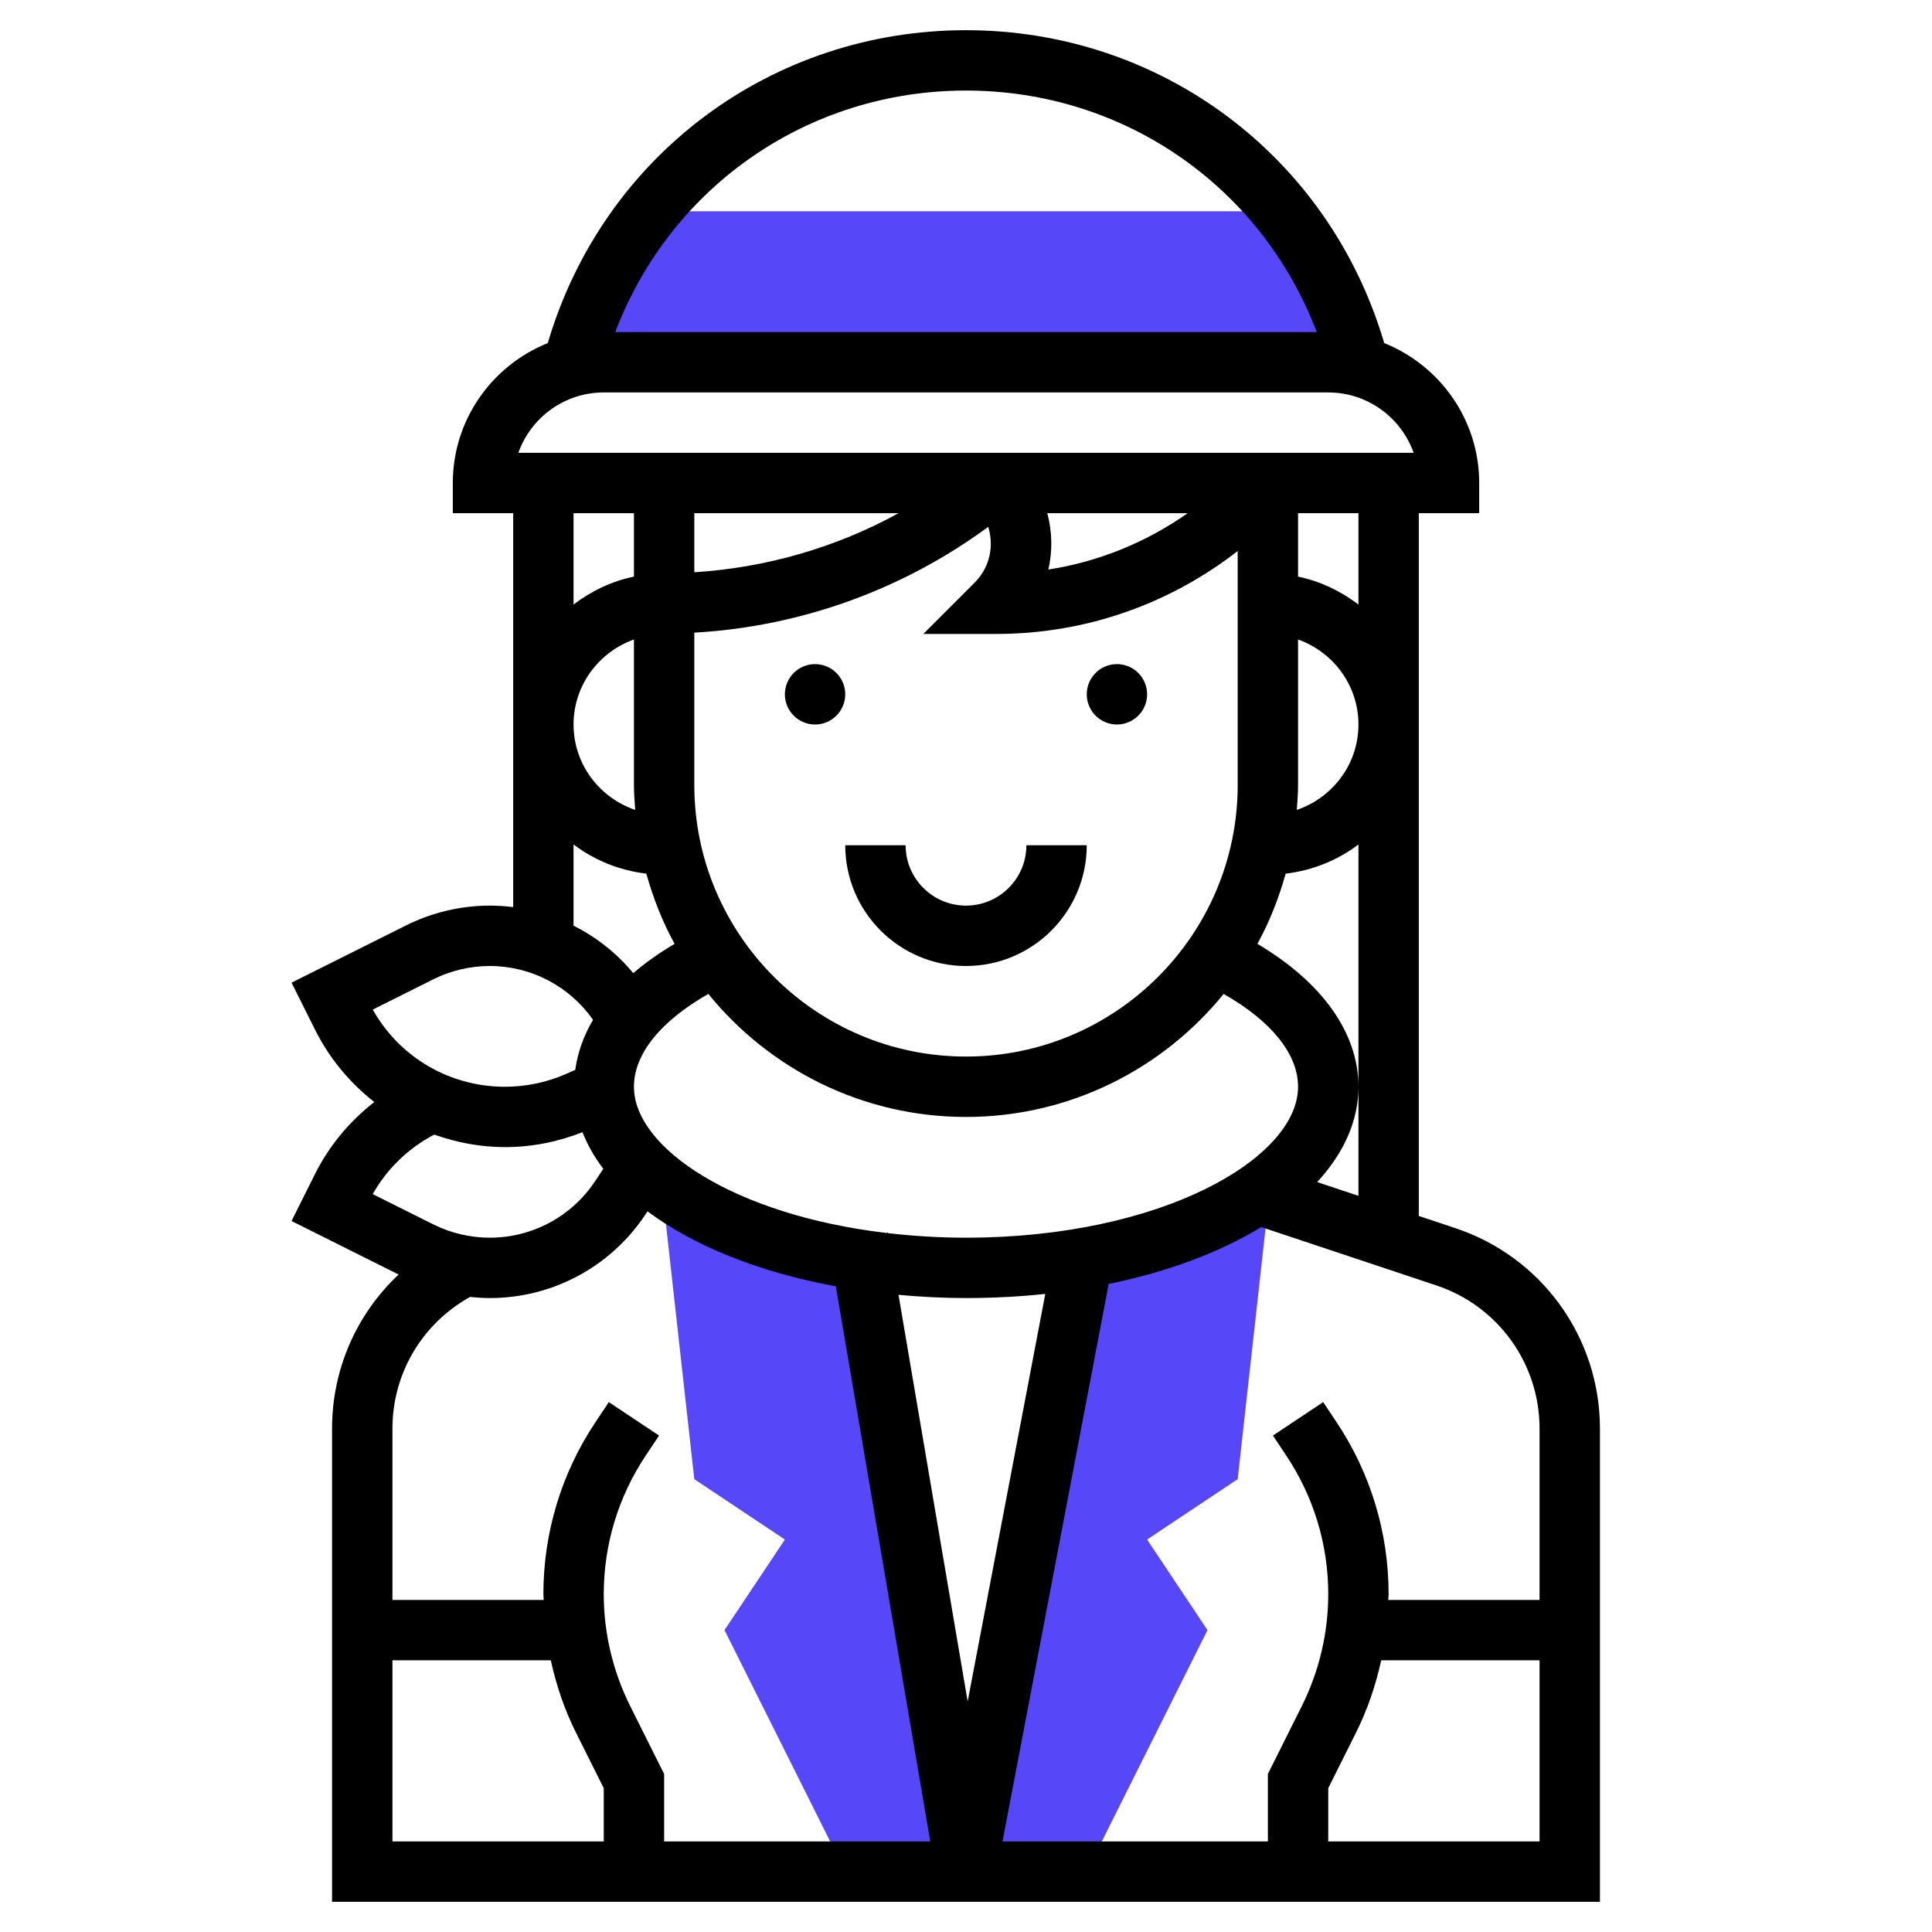
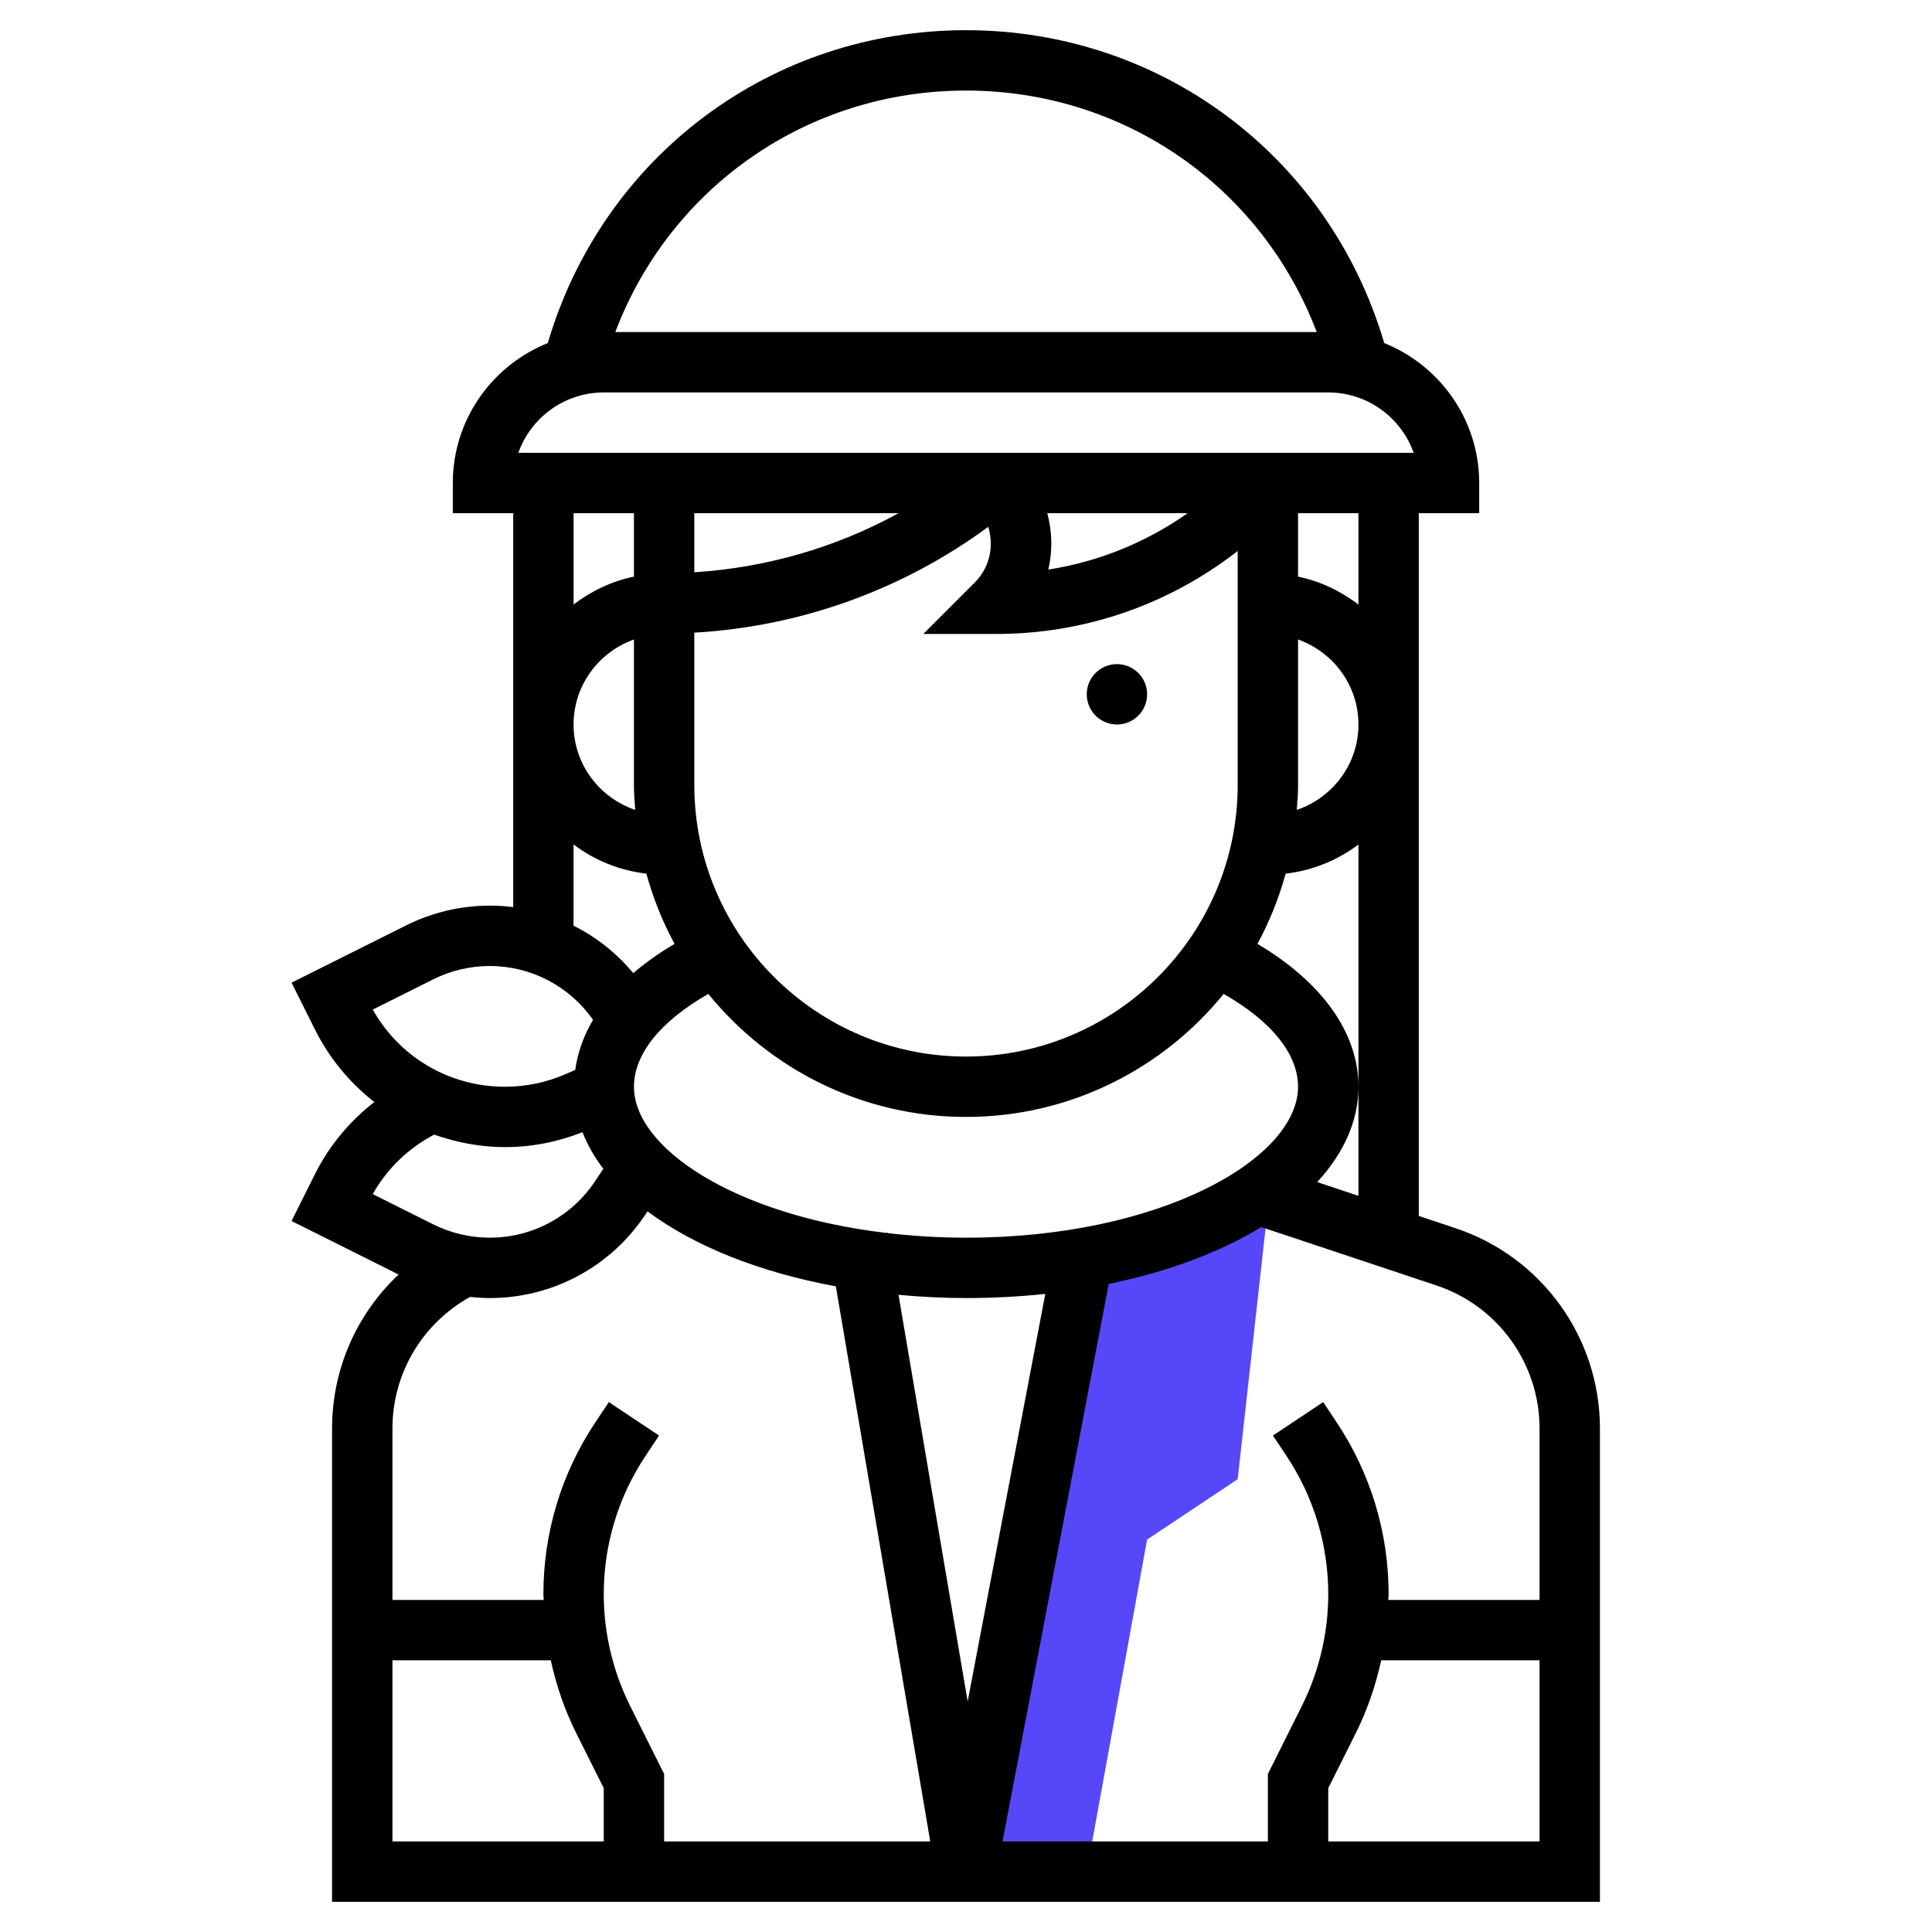
<svg xmlns="http://www.w3.org/2000/svg" width="94" height="94" viewBox="0 0 94 94" fill="none">
-   <path d="M52.176 61.3L47 91.062H52.875L58.75 79.312L55.812 74.906L60.219 71.969L61.688 58.75L60.718 58.402C58.537 59.753 55.579 60.777 52.176 61.3Z" fill="#5648F8" />
-   <path d="M41.824 61.3L47 91.062H41.125L35.25 79.312L38.188 74.906L33.781 71.969L32.312 58.75L33.282 58.402C35.463 59.753 38.421 60.777 41.824 61.3Z" fill="#5648F8" />
-   <path d="M62.351 10.281H31.649C30.073 12.232 28.845 14.497 28.093 17.005L27.906 17.625H66.094L65.907 17.005C65.155 14.497 63.927 12.232 62.351 10.281Z" fill="#5648F8" />
+   <path d="M52.176 61.3L47 91.062H52.875L55.812 74.906L60.219 71.969L61.688 58.75L60.718 58.402C58.537 59.753 55.579 60.777 52.176 61.3Z" fill="#5648F8" />
  <path d="M70.814 59.756L69.031 59.161V24.969H71.969V23.5C71.969 20.414 70.051 17.778 67.348 16.692L67.316 16.584C64.602 7.543 56.438 1.469 47 1.469C37.562 1.469 29.398 7.543 26.684 16.584L26.652 16.692C23.949 17.778 22.031 20.414 22.031 23.5V24.969H24.969V44.135C24.594 44.087 24.214 44.062 23.829 44.062C22.425 44.062 21.021 44.394 19.765 45.022L14.185 47.811L15.331 50.103C16.034 51.511 17.03 52.691 18.212 53.618C17.014 54.554 16.024 55.727 15.331 57.115L14.185 59.408L19.395 62.012C17.353 63.924 16.156 66.615 16.156 69.507V92.531H77.844V69.507C77.844 65.076 75.019 61.156 70.814 59.756ZM74.906 69.507V77.844H67.546C67.548 77.75 67.562 77.657 67.562 77.565C67.562 74.574 66.686 71.678 65.026 69.19L64.378 68.218L61.934 69.846L62.582 70.819C63.919 72.824 64.625 75.156 64.625 77.565C64.625 79.442 64.181 81.323 63.341 83.002L61.688 86.31V89.594H48.776L53.943 62.469C56.838 61.877 59.37 60.922 61.366 59.702L69.888 62.542C72.888 63.542 74.906 66.342 74.906 69.507ZM43.203 59.972L43.117 59.987C35.727 59.114 30.844 55.852 30.844 52.875C30.844 51.276 32.152 49.675 34.463 48.359C37.427 52.005 41.945 54.344 47 54.344C52.055 54.344 56.573 52.005 59.537 48.359C61.848 49.675 63.156 51.276 63.156 52.875C63.156 56.349 56.52 60.219 47 60.219C45.674 60.219 44.411 60.136 43.208 59.998L43.203 59.972ZM30.905 39.405C29.168 38.815 27.906 37.184 27.906 35.25C27.906 33.338 29.139 31.722 30.844 31.114V38.188C30.844 38.599 30.875 39.001 30.905 39.405ZM43.717 24.969C40.668 26.645 37.265 27.624 33.781 27.843V24.969H43.717ZM63.156 31.114C64.862 31.722 66.094 33.338 66.094 35.25C66.094 37.184 64.832 38.815 63.095 39.405C63.125 39.001 63.156 38.599 63.156 38.188V31.114ZM50.955 24.969H57.785C55.761 26.39 53.455 27.331 51.007 27.711C51.215 26.809 51.196 25.865 50.955 24.969ZM33.781 30.781C38.934 30.491 43.923 28.696 48.081 25.634C48.37 26.558 48.162 27.605 47.43 28.337L44.923 30.844H48.469C52.782 30.844 56.868 29.416 60.219 26.809V38.188C60.219 45.477 54.288 51.406 47 51.406C39.712 51.406 33.781 45.477 33.781 38.188V30.781ZM47 63.156C48.326 63.156 49.616 63.086 50.858 62.954L47.081 82.782L43.716 62.999C44.784 63.096 45.875 63.156 47 63.156ZM64.087 57.513C65.364 56.125 66.094 54.557 66.094 52.875C66.094 50.245 64.318 47.783 61.179 45.923C61.765 44.854 62.219 43.706 62.553 42.507C63.874 42.35 65.082 41.853 66.094 41.088V52.875V58.182L64.087 57.513ZM66.094 29.413C65.236 28.764 64.248 28.278 63.156 28.056V24.969H66.094V29.413ZM47 4.406C54.68 4.406 61.375 9.077 64.064 16.156H29.936C32.625 9.077 39.32 4.406 47 4.406ZM29.375 19.094H64.625C66.54 19.094 68.174 20.322 68.78 22.031H25.22C25.826 20.322 27.46 19.094 29.375 19.094ZM30.844 24.969V28.055C29.753 28.278 28.764 28.762 27.906 29.412V24.969H30.844ZM27.906 41.087C28.918 41.852 30.125 42.349 31.447 42.506C31.781 43.704 32.235 44.853 32.821 45.922C32.072 46.365 31.398 46.841 30.811 47.348C30.004 46.374 29.014 45.594 27.905 45.038V41.087H27.906ZM21.079 47.649C21.928 47.225 22.88 47 23.829 47C25.84 47 27.704 47.98 28.855 49.62C28.39 50.4 28.106 51.217 27.987 52.055L27.554 52.246C26.608 52.662 25.603 52.875 24.569 52.875C21.877 52.875 19.446 51.446 18.136 49.121L21.079 47.649ZM21.125 55.204C22.213 55.586 23.368 55.812 24.569 55.812C25.872 55.812 27.137 55.56 28.341 55.086C28.583 55.704 28.921 56.3 29.354 56.868L28.946 57.481C27.803 59.195 25.89 60.219 23.829 60.219C22.88 60.219 21.928 59.994 21.079 59.57L18.135 58.098C18.834 56.86 19.862 55.87 21.125 55.204ZM22.873 63.1C23.19 63.134 23.51 63.156 23.829 63.156C26.875 63.156 29.701 61.643 31.389 59.11L31.505 58.937C33.755 60.617 36.929 61.899 40.667 62.586L45.261 89.594H32.312V86.31L30.659 83.002C29.819 81.322 29.375 79.442 29.375 77.565C29.375 75.156 30.081 72.824 31.418 70.819L32.066 69.846L29.622 68.218L28.974 69.19C27.314 71.678 26.438 74.573 26.438 77.565C26.438 77.659 26.452 77.751 26.454 77.844H19.094V69.507C19.094 66.825 20.541 64.396 22.873 63.1ZM19.094 80.781H26.799C27.066 82.005 27.471 83.197 28.031 84.315L29.375 87.003V89.594H19.094V80.781ZM64.625 89.594V87.003L65.969 84.315C66.528 83.196 66.934 82.003 67.201 80.781H74.906V89.594H64.625Z" fill="black" />
-   <path d="M39.656 35.25C40.467 35.25 41.125 34.592 41.125 33.781C41.125 32.97 40.467 32.312 39.656 32.312C38.845 32.312 38.188 32.97 38.188 33.781C38.188 34.592 38.845 35.25 39.656 35.25Z" fill="black" />
  <path d="M54.344 35.25C55.155 35.25 55.812 34.592 55.812 33.781C55.812 32.97 55.155 32.312 54.344 32.312C53.533 32.312 52.875 32.97 52.875 33.781C52.875 34.592 53.533 35.25 54.344 35.25Z" fill="black" />
-   <path d="M47 47C50.24 47 52.875 44.365 52.875 41.125H49.938C49.938 42.745 48.62 44.062 47 44.062C45.38 44.062 44.062 42.745 44.062 41.125H41.125C41.125 44.365 43.76 47 47 47Z" fill="black" />
</svg>